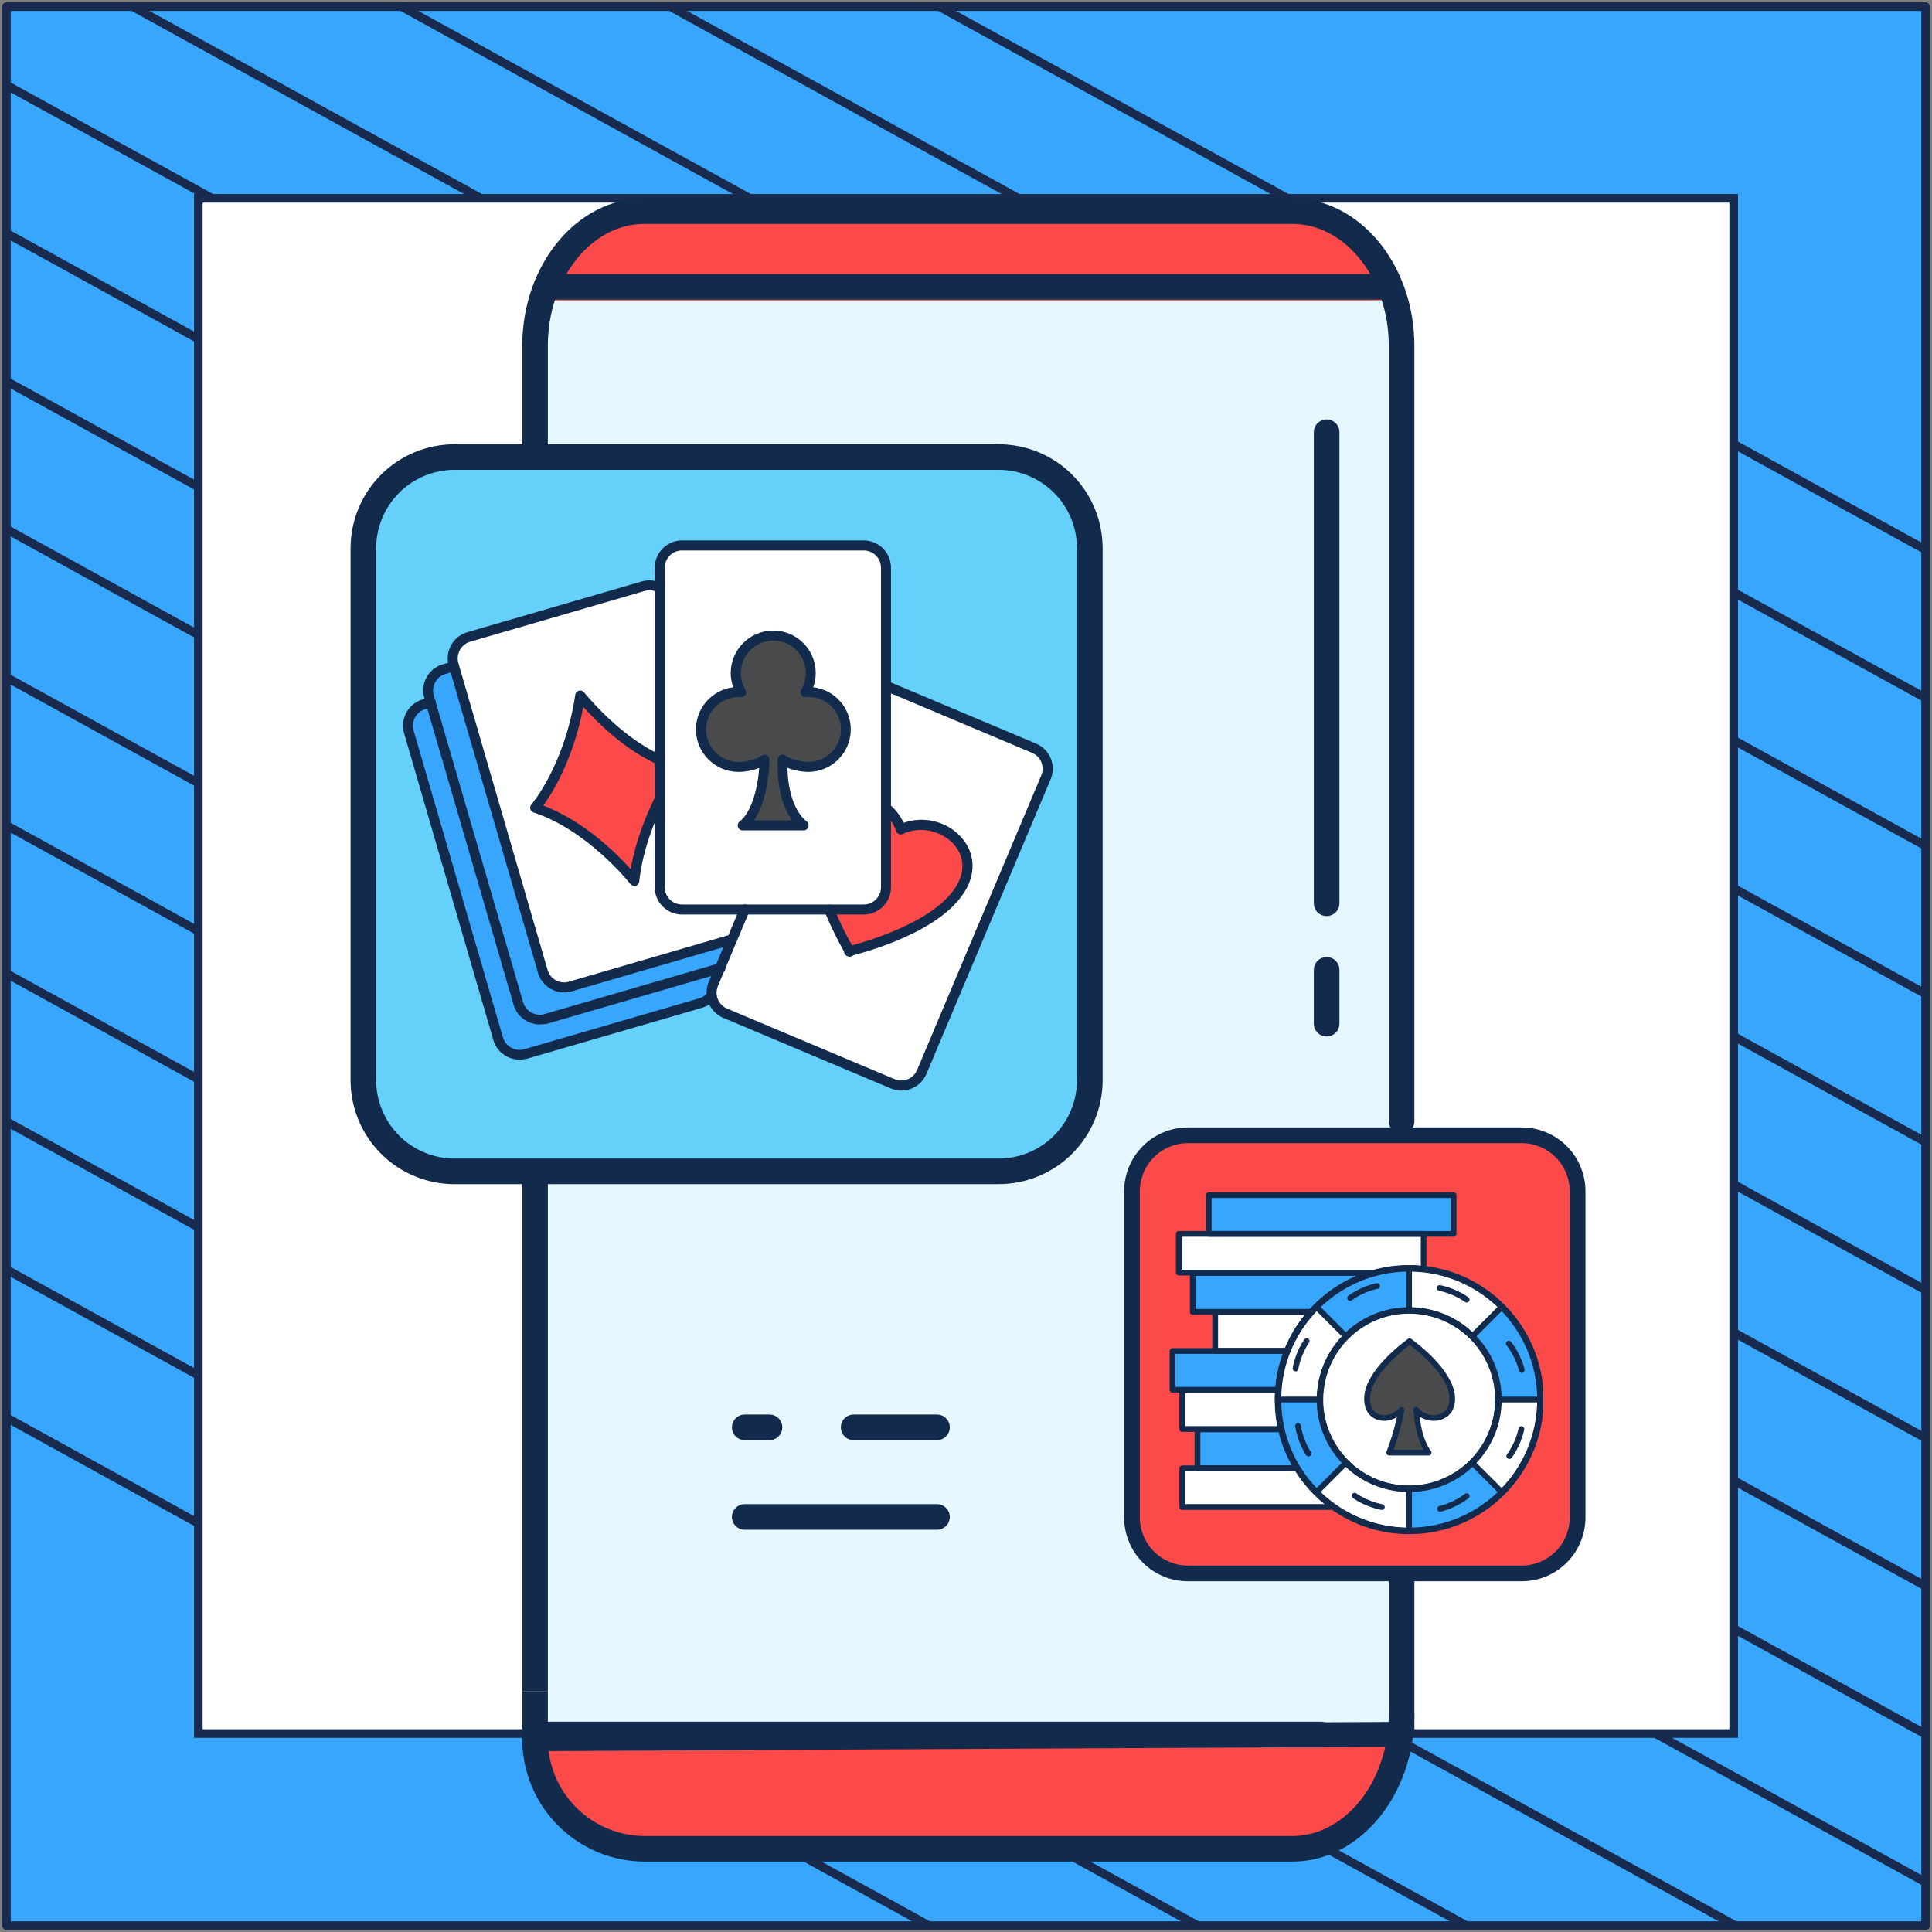
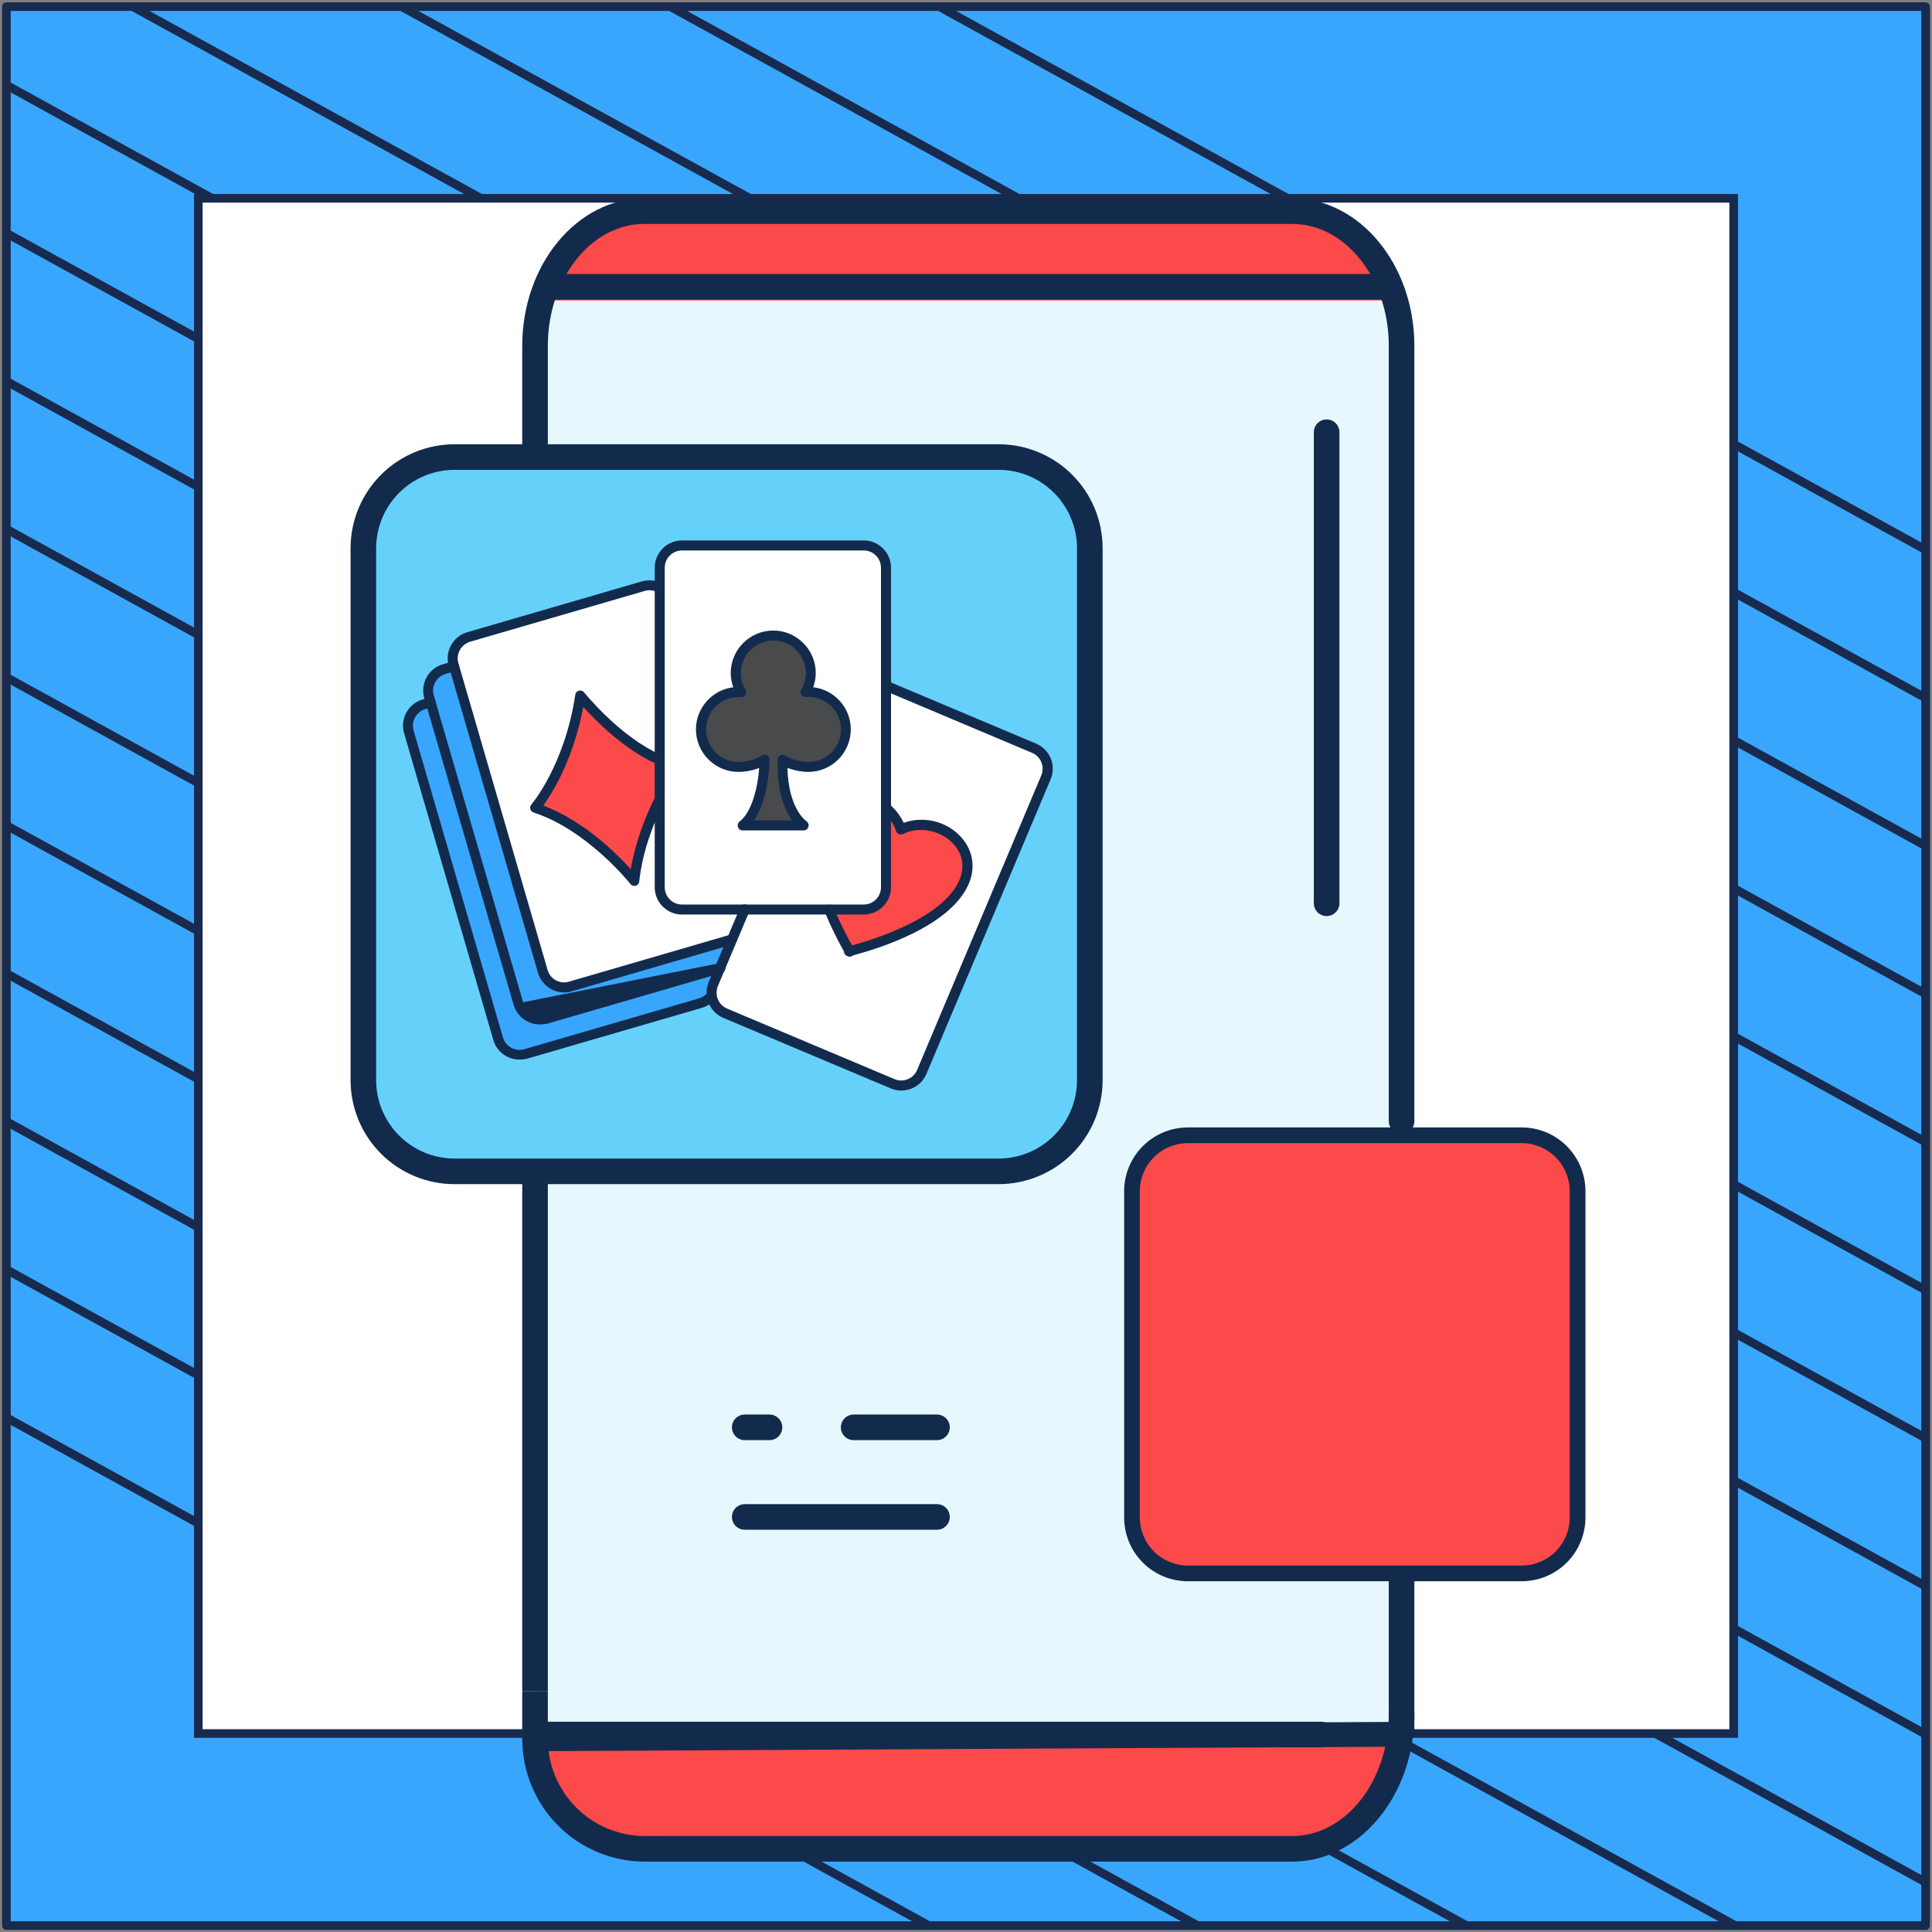
<svg xmlns="http://www.w3.org/2000/svg" width="302" height="302" viewBox="0 0 302 302" fill="none">
  <rect x="0" y="0" width="302" height="302" fill="#808080" stroke="none" />
  <path d="M301 1.038H1V301H301V1.038Z" fill="#39A6FE" stroke="#182A4D" stroke-width="1.346" stroke-linejoin="round" />
  <mask id="mask0_1_489" style="mask-type:luminance" maskUnits="userSpaceOnUse" x="1" y="1" width="300" height="300">
    <path d="M301 1H1V300.962H301V1Z" fill="white" />
  </mask>
  <g mask="url(#mask0_1_489)">
    <path d="M-285.023 64.085L219.795 342.086" stroke="#182A4D" stroke-width="1.346" stroke-miterlimit="10" />
    <path d="M-263.954 52.544L240.933 330.581" stroke="#182A4D" stroke-width="1.346" stroke-miterlimit="10" />
    <path d="M-242.819 41.04L261.999 319.04" stroke="#182A4D" stroke-width="1.346" stroke-miterlimit="10" />
    <path d="M-221.682 29.536L283.136 307.536" stroke="#182A4D" stroke-width="1.346" stroke-miterlimit="10" />
    <path d="M-200.545 18.032L304.273 296.032" stroke="#182A4D" stroke-width="1.346" stroke-miterlimit="10" />
    <path d="M-179.41 6.528L325.408 284.528" stroke="#182A4D" stroke-width="1.346" stroke-miterlimit="10" />
    <path d="M-158.273 -5.013L346.545 273.024" stroke="#182A4D" stroke-width="1.346" stroke-miterlimit="10" />
    <path d="M-137.205 -16.517L367.613 261.483" stroke="#182A4D" stroke-width="1.346" stroke-miterlimit="10" />
    <path d="M-116.068 -28.021L388.749 249.979" stroke="#182A4D" stroke-width="1.346" stroke-miterlimit="10" />
    <path d="M-94.932 -39.525L409.886 238.475" stroke="#182A4D" stroke-width="1.346" stroke-miterlimit="10" />
    <path d="M-73.796 -51.029L431.023 226.971" stroke="#182A4D" stroke-width="1.346" stroke-miterlimit="10" />
    <path d="M-52.659 -62.533L452.159 215.467" stroke="#182A4D" stroke-width="1.346" stroke-miterlimit="10" />
    <path d="M-31.591 -74.075L473.227 203.963" stroke="#182A4D" stroke-width="1.346" stroke-miterlimit="10" />
    <path d="M-10.454 -85.579L494.364 192.422" stroke="#182A4D" stroke-width="1.346" stroke-miterlimit="10" />
  </g>
  <path d="M271 31H31V270.975H271V31Z" fill="white" stroke="#182A4D" stroke-width="1.346" stroke-miterlimit="10" />
  <path d="M200.065 288.065H102.656C97.611 288.065 92.772 286.061 89.205 282.493C85.638 278.926 83.633 274.087 83.633 269.042V50.967C83.635 45.923 85.639 41.086 89.207 37.52C92.774 33.953 97.612 31.95 102.656 31.95H200.065C205.109 31.95 209.947 33.953 213.514 37.52C217.081 41.086 219.086 45.923 219.087 50.967V269.042C219.087 274.087 217.083 278.926 213.516 282.493C209.948 286.061 205.11 288.065 200.065 288.065Z" fill="#E6F8FE" />
  <path d="M219.087 46.803C219.087 39.242 211.419 33.092 201.959 33.092H100.767C91.306 33.092 83.633 39.221 83.633 46.803V46.965H219.087V46.803Z" fill="#FC4949" />
  <path d="M100.767 289.116H201.954C211.414 289.116 219.082 282.545 219.082 274.445V271.129H83.633V274.445C83.633 282.55 91.306 289.116 100.767 289.116Z" fill="#FC4949" />
  <path d="M216.345 46.834H85.416C84.885 46.834 84.376 46.623 84.001 46.248C83.626 45.872 83.415 45.364 83.415 44.833C83.415 44.302 83.626 43.793 84.001 43.418C84.376 43.043 84.885 42.832 85.416 42.832H216.345C216.876 42.832 217.385 43.043 217.76 43.418C218.135 43.793 218.346 44.302 218.346 44.833C218.346 45.364 218.135 45.872 217.76 46.248C217.385 46.623 216.876 46.834 216.345 46.834Z" fill="#122B4D" />
  <path d="M219.087 272.597C218.557 272.597 218.048 272.386 217.672 272.011C217.297 271.636 217.086 271.127 217.086 270.596V245.393C217.086 244.863 217.297 244.354 217.672 243.979C218.048 243.603 218.557 243.393 219.087 243.393C219.618 243.393 220.127 243.603 220.502 243.979C220.877 244.354 221.088 244.863 221.088 245.393V270.591C221.089 270.854 221.037 271.115 220.937 271.358C220.837 271.602 220.69 271.823 220.504 272.009C220.318 272.195 220.097 272.343 219.854 272.444C219.611 272.545 219.35 272.597 219.087 272.597Z" fill="#122B4D" />
  <path d="M219.087 177.25C218.557 177.25 218.048 177.039 217.673 176.664C217.298 176.289 217.087 175.78 217.087 175.249V54.07C217.087 43.553 210.318 35.002 201.995 35.002H100.727C92.403 35.002 85.634 43.558 85.634 54.07V69.463H81.633V54.07C81.633 41.349 90.2 31 100.727 31H201.995C212.521 31 221.088 41.349 221.088 54.07V175.219C221.092 175.484 221.044 175.748 220.945 175.994C220.846 176.24 220.699 176.464 220.513 176.653C220.327 176.842 220.105 176.992 219.86 177.095C219.616 177.197 219.353 177.25 219.087 177.25Z" fill="#122B4D" />
  <path d="M85.634 264.34H81.633V183.044C81.633 182.514 81.844 182.005 82.219 181.629C82.594 181.254 83.103 181.043 83.634 181.043C84.164 181.043 84.673 181.254 85.048 181.629C85.424 182.005 85.634 182.514 85.634 183.044V264.34Z" fill="#122B4D" />
  <path d="M201.995 291H100.798C95.716 290.995 90.845 288.974 87.252 285.381C83.659 281.788 81.638 276.916 81.633 271.835V264.34L85.634 264.34V271.835C85.638 275.855 87.237 279.71 90.08 282.553C92.923 285.396 96.777 286.994 100.798 286.998H201.995C210.318 286.998 217.087 278.442 217.087 267.93C217.087 267.399 217.298 266.891 217.673 266.515C218.048 266.14 218.557 265.929 219.088 265.929C219.618 265.929 220.127 266.14 220.502 266.515C220.878 266.891 221.088 267.399 221.088 267.93C221.088 280.651 212.521 291 201.995 291Z" fill="#122B4D" />
  <path d="M83.923 273.734C83.354 273.734 82.807 273.53 82.404 273.166C82.001 272.802 81.775 272.309 81.775 271.794C81.775 271.279 82.001 270.786 82.404 270.422C82.807 270.058 83.354 269.854 83.923 269.854L217.244 269.164C217.813 269.164 218.36 269.368 218.763 269.732C219.166 270.096 219.392 270.59 219.392 271.104C219.392 271.619 219.166 272.113 218.763 272.477C218.36 272.84 217.813 273.045 217.244 273.045L83.923 273.734Z" fill="#122B4D" />
  <path d="M206.489 273.13H83.634C83.103 273.13 82.594 272.919 82.219 272.544C81.844 272.169 81.633 271.66 81.633 271.129C81.633 270.599 81.844 270.09 82.219 269.714C82.594 269.339 83.103 269.128 83.634 269.128H206.489C207.019 269.128 207.528 269.339 207.903 269.714C208.279 270.09 208.489 270.599 208.489 271.129C208.489 271.66 208.279 272.169 207.903 272.544C207.528 272.919 207.019 273.13 206.489 273.13Z" fill="#122B4D" />
  <path d="M71.05 70.391H156.108C159.889 70.391 163.514 71.893 166.188 74.566C168.861 77.239 170.363 80.865 170.363 84.645V167.79C170.363 171.57 168.861 175.196 166.188 177.869C163.514 180.542 159.889 182.044 156.108 182.044H145.586H118.225H71.05C67.269 182.044 63.644 180.542 60.97 177.869C58.297 175.196 56.795 171.57 56.795 167.79V84.645C56.795 80.865 58.297 77.239 60.97 74.566C63.644 71.893 67.269 70.391 71.05 70.391Z" fill="#65D1FB" />
  <path d="M147.587 185.096L117.753 185.101H71.05V181.099H118.215H145.576H156.098C159.347 181.095 162.461 179.803 164.758 177.506C167.055 175.209 168.348 172.094 168.352 168.846V85.697C168.348 82.448 167.055 79.334 164.758 77.036C162.461 74.739 159.347 73.447 156.098 73.443H71.05C67.801 73.447 64.687 74.739 62.39 77.036C60.093 79.334 58.8 82.448 58.796 85.697V168.846C58.8 172.094 60.093 175.209 62.39 177.506C64.687 179.803 67.801 181.095 71.05 181.099V185.101C66.74 185.101 62.607 183.389 59.559 180.341C56.512 177.294 54.8 173.161 54.8 168.851V85.697C54.8 81.387 56.512 77.254 59.559 74.206C62.607 71.159 66.74 69.447 71.05 69.447H156.108C160.418 69.447 164.551 71.159 167.599 74.206C170.646 77.254 172.358 81.387 172.358 85.697V168.846C172.358 173.156 170.646 177.289 167.599 180.336C164.551 183.384 160.418 185.096 156.108 185.096H147.587Z" fill="#122B4D" />
  <path d="M207.372 143.196C206.841 143.196 206.332 142.985 205.957 142.61C205.582 142.235 205.371 141.726 205.371 141.195V67.562C205.371 67.032 205.582 66.523 205.957 66.148C206.332 65.773 206.841 65.562 207.372 65.562C207.903 65.562 208.411 65.773 208.787 66.148C209.162 66.523 209.373 67.032 209.373 67.562V141.195C209.373 141.726 209.162 142.235 208.787 142.61C208.411 142.985 207.903 143.196 207.372 143.196Z" fill="#122B4D" />
-   <path d="M207.372 162.016C206.841 162.016 206.332 161.805 205.957 161.43C205.582 161.054 205.371 160.545 205.371 160.015V151.6C205.371 151.07 205.582 150.561 205.957 150.186C206.332 149.81 206.841 149.6 207.372 149.6C207.903 149.6 208.411 149.81 208.787 150.186C209.162 150.561 209.373 151.07 209.373 151.6V159.984C209.377 160.25 209.328 160.513 209.229 160.759C209.13 161.006 208.984 161.23 208.798 161.419C208.611 161.608 208.389 161.758 208.145 161.86C207.9 161.963 207.637 162.016 207.372 162.016Z" fill="#122B4D" />
  <path d="M146.465 221.115H133.44C132.335 221.115 131.439 222.011 131.439 223.116C131.439 224.221 132.335 225.116 133.44 225.116H146.465C147.57 225.116 148.466 224.221 148.466 223.116C148.466 222.011 147.57 221.115 146.465 221.115Z" fill="#122B4D" />
  <path d="M120.282 221.115H116.413C115.308 221.115 114.412 222.011 114.412 223.116C114.412 224.221 115.308 225.116 116.413 225.116H120.282C121.387 225.116 122.283 224.221 122.283 223.116C122.283 222.011 121.387 221.115 120.282 221.115Z" fill="#122B4D" />
  <path d="M146.465 235.12H116.413C115.308 235.12 114.412 236.016 114.412 237.121C114.412 238.226 115.308 239.122 116.413 239.122H146.465C147.57 239.122 148.466 238.226 148.466 237.121C148.466 236.016 147.57 235.12 146.465 235.12Z" fill="#122B4D" />
  <g clip-path="url(#clip0_1_489)">
    <path d="M109.463 156.783L82.188 164.717C80.343 165.253 78.419 164.202 77.883 162.357L63.898 114.392C63.363 112.548 64.414 110.623 66.259 110.088L93.534 102.153C95.379 101.618 97.303 102.669 97.839 104.514L111.803 152.478C112.359 154.303 111.307 156.227 109.463 156.783Z" fill="#39A6FE" />
    <path d="M112.617 151.288L85.342 159.223C83.497 159.758 81.573 158.707 81.037 156.862L67.072 108.898C66.537 107.053 67.588 105.129 69.433 104.593L96.708 96.659C98.553 96.123 100.477 97.174 101.012 99.019L114.977 146.984C115.533 148.809 114.461 150.753 112.617 151.288Z" fill="#39A6FE" />
    <path d="M116.445 146.269L89.17 154.204C87.325 154.74 85.401 153.688 84.866 151.843L70.901 103.879C70.365 102.034 71.417 100.11 73.261 99.575L100.536 91.64C102.381 91.104 104.305 92.156 104.841 94L118.826 141.965C119.361 143.81 118.29 145.734 116.445 146.269Z" fill="white" />
    <path d="M83.675 126.254C83.675 126.254 89.011 120.085 90.717 108.699C90.717 108.699 97.997 117.903 106.09 119.728C106.09 119.728 100.159 128.159 99.148 137.68C99.148 137.68 92.483 129.151 83.675 126.254Z" fill="#FC4949" />
    <path d="M139.535 169.418L113.35 158.389C111.585 157.636 110.752 155.612 111.486 153.827L130.886 107.807C131.64 106.041 133.663 105.208 135.448 105.942L161.632 116.971C163.398 117.725 164.231 119.748 163.497 121.533L144.097 167.554C143.343 169.339 141.3 170.172 139.535 169.418Z" fill="white" />
    <path d="M140.804 129.686C140.368 128.436 139.654 127.385 138.741 126.572C135.31 123.497 129.359 123.755 127.752 129.151C126.562 133.158 128.05 138.434 129.795 142.619C130.886 145.238 132.076 147.44 132.751 148.63L132.711 148.729C132.731 148.729 132.771 148.709 132.791 148.709C132.81 148.729 132.83 148.769 132.83 148.789L132.87 148.689C136.282 147.797 146.974 144.623 150.306 138.672C153.797 132.443 146.497 126.969 140.804 129.686Z" fill="#FC4949" />
    <path d="M135.012 142.183H106.606C104.682 142.183 103.135 140.616 103.135 138.712V88.744C103.135 86.82 104.702 85.272 106.606 85.272H135.012C136.936 85.272 138.483 86.84 138.483 88.744V138.692C138.483 140.616 136.936 142.183 135.012 142.183Z" fill="white" />
    <path d="M126.363 108.164C126.204 108.164 126.046 108.184 125.907 108.184C126.423 107.311 126.74 106.299 126.74 105.208C126.74 101.975 124.122 99.356 120.888 99.356C117.655 99.356 115.037 101.975 115.037 105.208C115.037 106.299 115.334 107.311 115.85 108.184C115.711 108.184 115.572 108.164 115.433 108.164C112.2 108.164 109.582 110.782 109.582 114.016C109.582 117.249 112.2 119.867 115.433 119.867C116.742 119.867 118.508 119.431 119.5 118.717C119.5 122.01 118.528 127.207 116.108 129.012H125.649C125.649 129.012 122.098 126.79 122.336 118.737C123.308 119.451 125.074 119.867 126.363 119.867C129.597 119.867 132.215 117.249 132.215 114.016C132.215 110.782 129.597 108.164 126.363 108.164Z" fill="#484A4C" />
    <path d="M81.196 165.63C79.351 165.63 77.645 164.42 77.109 162.555L63.164 114.611C62.51 112.349 63.819 109.989 66.061 109.334L67.112 109.036C67.528 108.917 67.965 109.156 68.084 109.572C68.203 109.989 67.965 110.425 67.548 110.544L66.497 110.842C65.069 111.258 64.236 112.766 64.652 114.194L78.617 162.158C79.034 163.587 80.541 164.42 81.969 164.003L109.244 156.069C109.8 155.91 110.276 155.593 110.613 155.136C110.871 154.799 111.367 154.74 111.704 154.998C112.041 155.255 112.101 155.751 111.843 156.089C111.288 156.803 110.534 157.318 109.661 157.556L82.386 165.491C81.989 165.57 81.592 165.63 81.196 165.63Z" fill="#122B4D" />
-     <path d="M84.369 160.135C82.525 160.135 80.819 158.925 80.283 157.06L66.318 109.116C65.664 106.854 66.973 104.494 69.214 103.839L70.742 103.403C71.158 103.284 71.595 103.522 71.714 103.939C71.833 104.355 71.595 104.792 71.178 104.911L69.651 105.347C68.222 105.763 67.389 107.271 67.806 108.699L81.771 156.664C82.187 158.092 83.695 158.925 85.123 158.509L112.398 150.574C112.815 150.455 113.251 150.693 113.37 151.11C113.489 151.526 113.251 151.963 112.835 152.082L85.559 160.016C85.163 160.095 84.766 160.135 84.369 160.135Z" fill="#122B4D" />
+     <path d="M84.369 160.135C82.525 160.135 80.819 158.925 80.283 157.06L66.318 109.116C65.664 106.854 66.973 104.494 69.214 103.839L70.742 103.403C71.158 103.284 71.595 103.522 71.714 103.939C71.833 104.355 71.595 104.792 71.178 104.911L69.651 105.347C68.222 105.763 67.389 107.271 67.806 108.699L81.771 156.664L112.398 150.574C112.815 150.455 113.251 150.693 113.37 151.11C113.489 151.526 113.251 151.963 112.835 152.082L85.559 160.016C85.163 160.095 84.766 160.135 84.369 160.135Z" fill="#122B4D" />
    <path d="M88.178 155.136C87.464 155.136 86.77 154.958 86.135 154.601C85.143 154.045 84.409 153.153 84.092 152.062L70.147 104.097C69.492 101.836 70.801 99.475 73.043 98.821L100.318 90.886C101.369 90.589 102.5 90.688 103.472 91.184C103.849 91.382 104.008 91.858 103.809 92.235C103.611 92.612 103.135 92.771 102.758 92.572C102.143 92.255 101.429 92.175 100.774 92.374L73.499 100.308C72.071 100.725 71.238 102.233 71.654 103.661L85.599 151.625C85.798 152.32 86.254 152.895 86.889 153.232C87.523 153.569 88.257 153.668 88.932 153.45L114.204 146.091C114.62 145.972 115.056 146.21 115.176 146.626C115.295 147.043 115.056 147.479 114.64 147.598L89.368 154.958C88.991 155.077 88.595 155.136 88.178 155.136Z" fill="#122B4D" />
    <path d="M99.148 138.474C98.91 138.474 98.692 138.375 98.533 138.176C98.473 138.097 91.888 129.785 83.418 127.008C83.16 126.929 82.981 126.731 82.902 126.473C82.822 126.215 82.902 125.957 83.06 125.759C83.12 125.699 88.277 119.609 89.924 108.6C89.963 108.283 90.201 108.045 90.499 107.965C90.797 107.886 91.114 107.985 91.312 108.243C91.372 108.303 96.847 115.166 103.393 118.042C103.789 118.221 103.968 118.677 103.789 119.074C103.611 119.471 103.155 119.649 102.758 119.471C97.581 117.189 93.157 112.706 91.174 110.504C89.626 118.697 86.353 123.934 84.925 125.917C91.312 128.357 96.41 133.435 98.592 135.875C99.346 131.412 101.032 127.346 102.401 124.588C102.599 124.211 103.056 124.053 103.452 124.231C103.829 124.43 103.988 124.886 103.809 125.283C102.322 128.298 100.437 132.9 99.921 137.799C99.882 138.117 99.663 138.375 99.366 138.474C99.306 138.454 99.227 138.474 99.148 138.474Z" fill="#122B4D" />
    <path d="M140.883 170.47C140.328 170.47 139.773 170.371 139.237 170.133L113.053 159.104C111.645 158.509 110.653 157.179 110.474 155.652C110.395 154.938 110.494 154.184 110.772 153.51L115.691 141.846C115.85 141.449 116.326 141.271 116.723 141.429C117.119 141.588 117.298 142.064 117.139 142.461L112.22 154.125C112.041 154.561 111.982 155.017 112.021 155.474C112.14 156.446 112.755 157.279 113.648 157.656L139.832 168.685C141.201 169.26 142.788 168.625 143.363 167.237L162.763 121.216C163.041 120.561 163.041 119.828 162.783 119.153C162.505 118.479 161.989 117.963 161.335 117.685L138.186 107.926C137.789 107.767 137.61 107.291 137.769 106.894C137.928 106.497 138.404 106.319 138.801 106.478L161.95 116.237C163.001 116.674 163.814 117.507 164.251 118.558C164.687 119.609 164.667 120.78 164.231 121.811L144.831 167.832C144.137 169.498 142.55 170.47 140.883 170.47Z" fill="#122B4D" />
    <path d="M132.83 149.562C132.691 149.562 132.572 149.523 132.473 149.463C132.334 149.424 132.215 149.344 132.116 149.225C131.997 149.086 131.937 148.928 131.937 148.749C131.223 147.48 129.993 145.179 128.902 142.481C128.744 142.084 128.942 141.628 129.339 141.469C129.736 141.31 130.192 141.509 130.351 141.906C131.342 144.385 132.473 146.527 133.187 147.777C136.837 146.785 146.597 143.691 149.632 138.256C150.901 135.974 150.663 133.654 148.977 131.848C147.291 130.063 144.057 128.972 141.142 130.361C140.943 130.46 140.705 130.46 140.507 130.381C140.308 130.301 140.15 130.123 140.07 129.904C139.713 128.833 139.059 127.881 138.226 127.108C137.908 126.81 137.869 126.334 138.166 125.997C138.464 125.679 138.94 125.64 139.277 125.937C140.11 126.691 140.784 127.603 141.261 128.615C144.335 127.524 147.886 128.337 150.147 130.757C152.29 133.058 152.627 136.133 151.02 138.99C147.707 144.941 137.789 148.154 133.385 149.324C133.266 149.443 133.088 149.503 132.909 149.523C132.87 149.562 132.85 149.562 132.83 149.562Z" fill="#122B4D" />
    <path d="M135.012 142.957H106.606C104.265 142.957 102.341 141.052 102.341 138.692V88.744C102.341 86.403 104.246 84.479 106.606 84.479H135.012C137.353 84.479 139.277 86.383 139.277 88.744V138.692C139.277 141.052 137.353 142.957 135.012 142.957ZM106.606 86.046C105.118 86.046 103.908 87.256 103.908 88.744V138.692C103.908 140.18 105.118 141.39 106.606 141.39H135.012C136.5 141.39 137.71 140.18 137.71 138.692V88.744C137.71 87.256 136.5 86.046 135.012 86.046H106.606Z" fill="#122B4D" />
    <path d="M125.629 129.805H116.088C115.751 129.805 115.453 129.587 115.354 129.27C115.255 128.952 115.354 128.595 115.632 128.397C117.397 127.068 118.448 123.339 118.667 120.046C117.615 120.462 116.385 120.661 115.433 120.661C111.783 120.661 108.788 117.685 108.788 114.016C108.788 110.624 111.347 107.827 114.62 107.43C114.362 106.716 114.223 105.962 114.223 105.208C114.223 101.558 117.199 98.563 120.868 98.563C124.518 98.563 127.514 101.538 127.514 105.208C127.514 105.962 127.375 106.716 127.117 107.43C130.43 107.807 132.989 110.624 132.989 114.016C132.989 117.665 130.013 120.661 126.343 120.661C125.391 120.661 124.141 120.443 123.09 120.026C123.229 126.433 126.006 128.337 126.046 128.357C126.343 128.556 126.462 128.913 126.363 129.23C126.284 129.567 125.986 129.805 125.629 129.805ZM117.873 128.238H123.824C122.713 126.711 121.404 123.795 121.563 118.717C121.563 118.419 121.741 118.161 121.999 118.042C122.257 117.923 122.574 117.943 122.812 118.122C123.566 118.677 125.133 119.094 126.383 119.094C129.18 119.094 131.461 116.813 131.461 114.016C131.461 111.219 129.18 108.937 126.383 108.937C126.264 108.937 126.125 108.937 125.986 108.957C125.689 108.977 125.411 108.838 125.252 108.6C125.094 108.362 125.094 108.045 125.252 107.787C125.728 106.993 125.966 106.101 125.966 105.208C125.966 102.411 123.685 100.13 120.888 100.13C118.091 100.13 115.81 102.411 115.81 105.208C115.81 106.121 116.048 107.013 116.524 107.787C116.663 108.045 116.663 108.342 116.524 108.6C116.366 108.838 116.088 108.997 115.81 108.977H115.751C115.651 108.977 115.552 108.957 115.453 108.957C112.656 108.957 110.375 111.238 110.375 114.035C110.375 116.832 112.656 119.114 115.453 119.114C116.703 119.114 118.29 118.677 119.044 118.122C119.282 117.943 119.599 117.923 119.857 118.042C120.115 118.181 120.293 118.439 120.293 118.737C120.254 121.057 119.738 125.521 117.873 128.238Z" fill="#122B4D" />
  </g>
  <path d="M185.688 176.814H237.862C240.181 176.814 242.405 177.735 244.045 179.375C245.684 181.015 246.605 183.239 246.605 185.557V236.557C246.605 238.876 245.684 241.1 244.045 242.74C242.405 244.38 240.181 245.301 237.862 245.301H231.408H214.625H185.688C183.369 245.301 181.145 244.38 179.505 242.74C177.866 241.1 176.944 238.876 176.944 236.557V185.557C176.944 183.239 177.866 181.015 179.505 179.375C181.145 177.735 183.369 176.814 185.688 176.814Z" fill="#FC4949" />
  <path d="M232.635 247.173L214.335 247.176H185.688V244.721H214.619H231.402H237.856C239.848 244.719 241.759 243.926 243.168 242.517C244.577 241.108 245.369 239.198 245.372 237.205V186.202C245.369 184.209 244.577 182.299 243.168 180.89C241.759 179.481 239.848 178.688 237.856 178.686H185.688C183.695 178.688 181.785 179.481 180.376 180.89C178.967 182.299 178.174 184.209 178.172 186.202V237.205C178.174 239.198 178.967 241.108 180.376 242.517C181.785 243.926 183.695 244.719 185.688 244.721V247.176C183.044 247.176 180.509 246.126 178.64 244.256C176.77 242.387 175.72 239.852 175.72 237.208V186.202C175.72 183.558 176.77 181.023 178.64 179.154C180.509 177.285 183.044 176.234 185.688 176.234H237.862C240.506 176.234 243.041 177.285 244.91 179.154C246.779 181.023 247.83 183.558 247.83 186.202V237.205C247.83 239.849 246.779 242.384 244.91 244.253C243.041 246.122 240.506 247.173 237.862 247.173H232.635Z" fill="#122B4D" />
  <g clip-path="url(#clip1_1_489)">
    <path d="M184.803 229.498H223.081V235.566H184.803V229.498Z" fill="white" />
    <path d="M187.175 223.442H225.454V229.51H187.175V223.442Z" fill="#39A6FE" />
    <path d="M184.803 217.317H223.081V223.385H184.803V217.317Z" fill="white" />
    <path d="M183.274 211.18H221.553V217.248H183.274V211.18Z" fill="#39A6FE" />
    <path d="M189.947 205.089H228.225V211.157H189.947V205.089Z" fill="white" />
    <path d="M186.445 198.999H224.724V205.066H186.445V198.999Z" fill="#39A6FE" />
    <path d="M184.255 192.862H222.534V198.93H184.255V192.862Z" fill="white" />
    <path d="M188.943 186.806H227.222V192.874H188.943V186.806Z" fill="#39A6FE" />
    <path d="M234.191 218.776C234.191 222.62 232.628 226.11 230.107 228.631C227.587 231.152 224.108 232.715 220.253 232.715C216.409 232.715 212.918 231.152 210.398 228.631C207.877 226.11 206.314 222.632 206.314 218.776C206.314 214.921 207.877 211.442 210.398 208.922C212.918 206.401 216.397 204.838 220.253 204.838C224.096 204.838 227.587 206.401 230.107 208.922C232.628 211.442 234.191 214.921 234.191 218.776Z" fill="white" />
    <path d="M234.772 204.268C231.054 200.55 225.933 198.257 220.264 198.257C214.595 198.257 209.474 200.55 205.756 204.268C202.037 207.987 199.745 213.108 199.745 218.777C199.745 224.445 202.037 229.567 205.756 233.285C209.474 237.003 214.595 239.296 220.264 239.296C225.933 239.296 231.054 237.003 234.772 233.285C238.491 229.567 240.783 224.445 240.783 218.777C240.783 213.108 238.479 207.975 234.772 204.268ZM220.264 232.703C216.42 232.703 212.93 231.141 210.409 228.62C207.888 226.099 206.326 222.62 206.326 218.765C206.326 214.91 207.888 211.431 210.409 208.91C212.93 206.39 216.409 204.827 220.264 204.827C224.108 204.827 227.598 206.39 230.119 208.91C232.639 211.431 234.202 214.91 234.202 218.765C234.202 222.62 232.639 226.099 230.119 228.62C227.598 231.152 224.108 232.703 220.264 232.703Z" fill="#39A6FE" />
    <path d="M226.994 218.126C226.549 214.157 220.8 209.971 220.378 209.663V209.64C220.378 209.64 220.367 209.64 220.367 209.652C220.355 209.652 220.355 209.64 220.355 209.64V209.663C219.933 209.971 214.173 214.146 213.74 218.126C213.318 221.913 217.07 222.609 219.066 220.408C218.439 223.909 217.173 227.069 217.173 227.069H223.366C221.861 225.095 221.542 221.959 221.382 220.385C223.366 222.62 227.416 221.925 226.994 218.126Z" fill="#484A4C" />
    <path d="M234.773 204.268L230.119 208.922C227.598 206.401 224.119 204.839 220.264 204.839V198.257C225.933 198.257 231.054 200.55 234.773 204.268Z" fill="white" />
    <path d="M220.264 232.703V239.284C214.595 239.284 209.474 236.992 205.755 233.273L210.409 228.62C212.93 231.152 216.409 232.703 220.264 232.703Z" fill="white" />
    <path d="M240.783 218.777C240.783 224.445 238.491 229.567 234.772 233.285L230.119 228.631C232.639 226.111 234.202 222.632 234.202 218.777H240.783Z" fill="white" />
    <path d="M210.409 208.922C207.888 211.443 206.326 214.921 206.326 218.777H199.745C199.745 213.108 202.037 207.987 205.756 204.268L210.409 208.922Z" fill="white" />
    <path d="M202.516 214.374C202.493 214.374 202.459 214.374 202.436 214.362C202.197 214.317 202.026 214.089 202.071 213.838C202.539 211.214 203.839 209.446 203.896 209.367C204.045 209.173 204.33 209.127 204.524 209.275C204.718 209.424 204.763 209.709 204.615 209.903C204.603 209.914 203.383 211.591 202.95 213.997C202.915 214.225 202.721 214.374 202.516 214.374Z" fill="#122B4D" />
    <path d="M211.048 203.344C210.911 203.344 210.774 203.276 210.683 203.162C210.534 202.956 210.58 202.683 210.785 202.534C212.941 200.972 215.108 200.595 215.2 200.584C215.439 200.538 215.679 200.71 215.713 200.949C215.758 201.189 215.587 201.428 215.348 201.462C215.325 201.462 213.295 201.827 211.31 203.253C211.23 203.321 211.139 203.344 211.048 203.344Z" fill="#122B4D" />
    <path d="M229.263 203.607C229.172 203.607 229.069 203.572 228.99 203.515C228.967 203.493 227.324 202.249 224.94 201.77C224.701 201.725 224.541 201.485 224.587 201.246C224.633 201.006 224.872 200.846 225.112 200.892C227.724 201.417 229.469 202.751 229.537 202.808C229.731 202.957 229.765 203.242 229.617 203.436C229.526 203.538 229.4 203.607 229.263 203.607Z" fill="#122B4D" />
    <path d="M237.875 214.613C237.669 214.613 237.476 214.465 237.43 214.26C237.43 214.237 236.996 212.218 235.491 210.291C235.343 210.097 235.377 209.812 235.571 209.663C235.765 209.515 236.05 209.549 236.198 209.743C237.84 211.842 238.297 213.986 238.308 214.077C238.354 214.317 238.205 214.556 237.955 214.602C237.943 214.602 237.909 214.613 237.875 214.613Z" fill="#122B4D" />
    <path d="M235.924 228.05C235.822 228.05 235.731 228.015 235.639 227.947C235.445 227.787 235.411 227.513 235.571 227.32C235.582 227.308 236.86 225.677 237.373 223.293C237.43 223.054 237.67 222.894 237.909 222.951C238.149 223.008 238.308 223.248 238.251 223.487C237.692 226.088 236.335 227.821 236.278 227.89C236.187 227.992 236.05 228.05 235.924 228.05Z" fill="#122B4D" />
    <path d="M225.1 236.296C224.895 236.296 224.701 236.148 224.655 235.931C224.61 235.692 224.769 235.452 225.009 235.406C225.043 235.395 227.05 234.984 228.99 233.502C229.183 233.353 229.469 233.388 229.617 233.581C229.765 233.775 229.731 234.061 229.537 234.209C227.427 235.828 225.271 236.273 225.18 236.285C225.157 236.285 225.134 236.296 225.1 236.296Z" fill="#122B4D" />
    <path d="M216.009 236.022C215.987 236.022 215.952 236.022 215.93 236.011C213.306 235.521 211.55 234.209 211.481 234.152C211.287 234.004 211.242 233.718 211.39 233.524C211.538 233.331 211.823 233.285 212.017 233.433C212.029 233.445 213.694 234.676 216.089 235.133C216.329 235.178 216.488 235.418 216.443 235.657C216.42 235.874 216.226 236.022 216.009 236.022Z" fill="#122B4D" />
    <path d="M204.535 227.662C204.387 227.662 204.238 227.593 204.159 227.457C202.721 225.21 202.47 223.031 202.459 222.94C202.436 222.689 202.607 222.472 202.858 222.449C203.109 222.426 203.326 222.598 203.349 222.849C203.349 222.871 203.6 224.913 204.911 226.977C205.048 227.183 204.98 227.468 204.774 227.593C204.706 227.639 204.615 227.662 204.535 227.662Z" fill="#122B4D" />
    <path d="M208.459 236.011H184.803C184.552 236.011 184.358 235.806 184.358 235.566V229.51C184.358 229.259 184.563 229.065 184.803 229.065H202.767C202.927 229.065 203.064 229.145 203.155 229.281C203.976 230.616 204.957 231.871 206.075 232.977C206.896 233.787 207.786 234.54 208.721 235.212C208.881 235.327 208.949 235.532 208.892 235.714C208.835 235.885 208.664 236.011 208.459 236.011ZM185.248 235.11H207.124C206.531 234.631 205.972 234.129 205.436 233.593C204.33 232.486 203.349 231.255 202.516 229.943H185.248V235.11Z" fill="#122B4D" />
    <path d="M202.767 229.943H187.175C186.924 229.943 186.73 229.738 186.73 229.498V223.442C186.73 223.191 186.936 222.997 187.175 222.997H200.281C200.486 222.997 200.669 223.145 200.714 223.339C201.205 225.438 202.026 227.434 203.155 229.27C203.235 229.407 203.246 229.578 203.166 229.726C203.087 229.863 202.927 229.943 202.767 229.943ZM187.632 229.053H201.98C201.068 227.434 200.372 225.7 199.916 223.886H187.632V229.053Z" fill="#122B4D" />
    <path d="M200.258 223.829H184.803C184.552 223.829 184.358 223.624 184.358 223.384V217.328C184.358 217.077 184.563 216.883 184.803 216.883H199.802C199.927 216.883 200.041 216.94 200.132 217.031C200.224 217.123 200.258 217.248 200.246 217.374C200.212 217.841 200.201 218.32 200.201 218.799C200.201 220.316 200.372 221.833 200.703 223.305C200.737 223.441 200.703 223.578 200.611 223.681C200.532 223.761 200.395 223.829 200.258 223.829ZM185.248 222.928H199.71C199.437 221.571 199.3 220.179 199.3 218.776C199.3 218.434 199.311 218.092 199.323 217.761H185.248V222.928Z" fill="#122B4D" />
    <path d="M199.802 217.693H183.274C183.023 217.693 182.83 217.488 182.83 217.248V211.18C182.83 210.929 183.035 210.735 183.274 210.735H201.193C201.341 210.735 201.478 210.804 201.57 210.929C201.649 211.055 201.672 211.214 201.615 211.351C200.862 213.245 200.406 215.241 200.258 217.282C200.235 217.51 200.041 217.693 199.802 217.693ZM183.731 216.792H199.391C199.551 215.024 199.939 213.29 200.543 211.625H183.731V216.792Z" fill="#122B4D" />
    <path d="M201.204 211.602H189.947C189.696 211.602 189.502 211.397 189.502 211.157V205.101C189.502 204.85 189.707 204.656 189.947 204.656H204.968C205.151 204.656 205.311 204.759 205.379 204.918C205.447 205.078 205.425 205.272 205.299 205.397C203.725 207.154 202.482 209.15 201.615 211.328C201.558 211.488 201.387 211.602 201.204 211.602ZM190.403 210.701H200.908C201.684 208.842 202.721 207.108 203.999 205.534H190.403V210.701Z" fill="#122B4D" />
    <path d="M205.003 205.511H186.445C186.194 205.511 186 205.306 186 205.067V198.999C186 198.748 186.206 198.554 186.445 198.554H214.789C215.017 198.554 215.2 198.725 215.234 198.942C215.268 199.17 215.12 199.375 214.903 199.432C211.573 200.356 208.527 202.135 206.064 204.587C205.813 204.838 205.562 205.101 205.334 205.363C205.254 205.454 205.128 205.511 205.003 205.511ZM186.89 204.61H204.797C205.003 204.394 205.208 204.165 205.425 203.949C207.352 202.021 209.634 200.493 212.12 199.443H186.89V204.61Z" fill="#122B4D" />
    <path d="M215.04 199.375H184.255C184.004 199.375 183.811 199.17 183.811 198.93V192.862C183.811 192.611 184.016 192.417 184.255 192.417H222.534C222.785 192.417 222.979 192.623 222.979 192.862V198.383C222.979 198.508 222.922 198.634 222.83 198.714C222.739 198.793 222.614 198.839 222.477 198.828C221.735 198.748 220.994 198.702 220.253 198.702C218.519 198.702 216.797 198.919 215.143 199.364C215.12 199.375 215.074 199.375 215.04 199.375ZM184.712 198.474H214.983C217.276 197.881 219.694 197.676 222.089 197.881V193.319H184.712V198.474Z" fill="#122B4D" />
    <path d="M227.222 193.318H188.943C188.692 193.318 188.499 193.113 188.499 192.874V186.806C188.499 186.555 188.704 186.361 188.943 186.361H227.222C227.473 186.361 227.667 186.566 227.667 186.806V192.874C227.667 193.125 227.473 193.318 227.222 193.318ZM189.388 192.429H226.765V187.262H189.388V192.429Z" fill="#122B4D" />
    <path fill-rule="evenodd" clip-rule="evenodd" d="M214.92 198.44C216.63 197.983 218.431 197.75 220.275 197.75C221.06 197.75 221.842 197.796 222.6 197.878L222.601 197.878C227.476 198.416 231.848 200.626 235.131 203.909C238.929 207.707 241.303 212.967 241.303 218.777C241.303 224.585 238.953 229.834 235.143 233.644C231.333 237.454 226.084 239.804 220.275 239.804C215.776 239.804 211.614 238.389 208.19 235.982L208.189 235.981C207.197 235.281 206.262 234.498 205.408 233.644C204.24 232.476 203.211 231.179 202.346 229.764C201.189 227.882 200.312 225.789 199.797 223.556C199.797 223.553 199.796 223.55 199.795 223.547C199.792 223.535 199.788 223.518 199.784 223.498C199.782 223.489 199.78 223.478 199.779 223.467C199.444 221.969 199.26 220.402 199.26 218.788C199.26 218.288 199.283 217.792 199.317 217.31V217.26C199.317 217.248 199.317 217.236 199.318 217.224C199.469 215.047 199.968 212.965 200.733 211.033C200.736 211.023 200.739 211.013 200.742 211.005C200.744 211 200.746 210.996 200.748 210.992C200.75 210.984 200.753 210.977 200.756 210.97C201.66 208.697 202.966 206.609 204.572 204.809C204.58 204.796 204.587 204.786 204.592 204.779C204.61 204.756 204.626 204.738 204.635 204.728C204.638 204.726 204.64 204.723 204.642 204.721C204.888 204.44 205.144 204.173 205.408 203.909C207.943 201.374 211.11 199.492 214.663 198.51C214.707 198.497 214.753 198.485 214.793 198.474L214.795 198.474C214.839 198.462 214.877 198.452 214.912 198.442L214.92 198.44ZM199.801 223.567C199.801 223.567 199.801 223.567 199.801 223.567V223.567ZM215.187 199.42C215.144 199.432 215.099 199.444 215.059 199.455L215.057 199.455C215.013 199.467 214.975 199.477 214.94 199.487L214.936 199.488C211.555 200.422 208.54 202.213 206.126 204.627C205.877 204.877 205.641 205.123 205.418 205.377C205.404 205.399 205.387 205.42 205.37 205.44C203.83 207.157 202.577 209.149 201.711 211.316C201.708 211.327 201.704 211.336 201.701 211.344C201.7 211.349 201.698 211.353 201.696 211.357C201.694 211.365 201.691 211.372 201.688 211.379C200.956 213.221 200.478 215.206 200.332 217.277V217.328C200.332 217.34 200.332 217.352 200.331 217.364C200.297 217.835 200.275 218.313 200.275 218.788C200.275 220.334 200.453 221.837 200.776 223.273C200.779 223.284 200.781 223.294 200.782 223.305C200.785 223.314 200.788 223.329 200.792 223.347C201.281 225.463 202.113 227.447 203.211 229.232L203.212 229.233C204.035 230.578 205.013 231.813 206.126 232.926C206.938 233.737 207.828 234.483 208.775 235.151C212.034 237.443 215.993 238.788 220.275 238.788C225.804 238.788 230.798 236.553 234.425 232.926C238.052 229.299 240.287 224.305 240.287 218.777C240.287 213.249 238.03 208.244 234.413 204.627C231.287 201.501 227.127 199.399 222.49 198.888C221.765 198.81 221.02 198.765 220.275 198.765C218.518 198.765 216.807 198.987 215.187 199.42ZM205.373 205.426C205.373 205.426 205.373 205.426 205.373 205.426C205.368 205.431 205.369 205.43 205.373 205.426ZM217.908 205.554L217.736 205.588C215.044 206.105 212.638 207.423 210.78 209.281C210.12 209.941 209.538 210.655 209.033 211.434C209.028 211.441 209.023 211.449 209.018 211.456C209.015 211.46 209.013 211.464 209.01 211.468C207.888 213.195 207.153 215.172 206.922 217.314C206.92 217.335 206.916 217.356 206.911 217.377C206.911 217.381 206.911 217.384 206.91 217.388C206.856 217.843 206.834 218.313 206.834 218.788C206.834 220.324 207.093 221.805 207.567 223.178C207.57 223.183 207.572 223.188 207.574 223.193C207.586 223.22 207.594 223.245 207.598 223.259C207.6 223.263 207.601 223.267 207.602 223.27C208.284 225.173 209.373 226.876 210.768 228.272C211.068 228.572 211.375 228.857 211.691 229.118C214.022 231.043 217 232.207 220.264 232.207C221.197 232.207 222.098 232.108 222.98 231.932C225.595 231.393 227.935 230.097 229.76 228.272C232.191 225.841 233.717 222.489 233.717 218.777C233.717 215.062 232.212 211.711 229.783 209.281L229.779 209.277C229.232 208.719 228.618 208.204 227.97 207.753L227.968 207.752C226.464 206.699 224.717 205.951 222.837 205.588L222.833 205.587L222.67 205.555C221.886 205.423 221.096 205.346 220.287 205.346C219.471 205.346 218.671 205.412 217.908 205.554ZM208.966 211.517C208.966 211.517 208.966 211.516 208.966 211.517V211.517ZM217.719 204.556C218.552 204.401 219.416 204.331 220.287 204.331C221.163 204.331 222.013 204.414 222.847 204.555C222.852 204.555 222.857 204.556 222.862 204.557L223.029 204.591C223.03 204.591 223.03 204.591 223.031 204.591C225.05 204.981 226.929 205.784 228.55 206.92C229.247 207.404 229.91 207.96 230.502 208.565C233.113 211.176 234.733 214.782 234.733 218.777C234.733 222.774 233.088 226.38 230.478 228.99C228.516 230.952 225.998 232.348 223.184 232.927L223.181 232.927C222.239 233.116 221.27 233.222 220.264 233.222C216.753 233.222 213.549 231.969 211.044 229.901L211.044 229.901C210.698 229.615 210.367 229.307 210.05 228.99C208.553 227.493 207.385 225.667 206.652 223.63C206.647 223.616 206.642 223.603 206.638 223.593C206.632 223.579 206.627 223.566 206.622 223.552C206.102 222.062 205.818 220.454 205.818 218.788C205.818 218.293 205.841 217.792 205.898 217.299C205.899 217.268 205.903 217.216 205.918 217.155C206.17 214.885 206.951 212.787 208.132 210.955C208.153 210.914 208.174 210.885 208.185 210.87C208.192 210.862 208.198 210.854 208.203 210.847C208.743 210.019 209.363 209.262 210.062 208.563C212.059 206.566 214.647 205.147 217.543 204.591C217.544 204.591 217.544 204.591 217.545 204.591L217.719 204.556Z" fill="#122B4D" />
    <path d="M220.264 233.159C216.91 233.159 213.648 231.985 211.082 229.852C210.751 229.578 210.42 229.27 210.09 228.951C208.584 227.445 207.409 225.597 206.702 223.601C206.702 223.59 206.691 223.578 206.691 223.567L206.679 223.556V223.544C206.143 222.016 205.881 220.419 205.881 218.799C205.881 218.297 205.904 217.796 205.961 217.294C205.961 217.282 205.961 217.259 205.961 217.248V217.225C206.2 215.001 206.976 212.845 208.185 210.975C208.196 210.952 208.208 210.941 208.219 210.918C208.755 210.097 209.382 209.321 210.078 208.625C212.12 206.583 214.698 205.215 217.526 204.667L217.572 204.656C217.618 204.644 217.663 204.644 217.697 204.633C219.351 204.337 221.119 204.337 222.796 204.633C222.83 204.644 222.876 204.644 222.921 204.656L222.967 204.667C224.952 205.044 226.811 205.831 228.476 206.994C229.172 207.473 229.822 208.032 230.426 208.625C233.141 211.34 234.635 214.955 234.635 218.799C234.635 222.643 233.141 226.247 230.426 228.973C228.43 230.969 225.91 232.327 223.161 232.897C222.214 233.057 221.245 233.159 220.264 233.159ZM207.523 223.225C207.523 223.236 207.535 223.248 207.535 223.259L207.546 223.27V223.282C208.208 225.152 209.314 226.886 210.717 228.3C211.014 228.597 211.333 228.882 211.641 229.144C214.048 231.152 217.104 232.247 220.252 232.247C221.165 232.247 222.089 232.156 222.978 231.973C225.556 231.448 227.917 230.171 229.788 228.3C232.331 225.757 233.734 222.369 233.734 218.765C233.734 215.161 232.331 211.773 229.788 209.23C229.229 208.671 228.613 208.157 227.963 207.701C226.4 206.618 224.666 205.876 222.807 205.523L222.762 205.511C222.727 205.5 222.693 205.5 222.648 205.489C221.062 205.203 219.42 205.203 217.857 205.489C217.811 205.5 217.777 205.5 217.743 205.511L217.697 205.523C215.051 206.025 212.633 207.313 210.717 209.23C210.055 209.891 209.474 210.61 208.96 211.385C208.96 211.397 208.949 211.397 208.949 211.408C208.949 211.408 208.949 211.42 208.938 211.42C207.797 213.176 207.067 215.206 206.839 217.282L206.828 217.339C206.782 217.807 206.759 218.286 206.759 218.754C206.782 220.293 207.033 221.799 207.523 223.225Z" fill="#122B4D" />
    <path d="M223.355 227.514H217.161C217.013 227.514 216.876 227.445 216.785 227.32C216.705 227.194 216.682 227.035 216.739 226.898C216.751 226.875 217.72 224.445 218.359 221.537C217.31 222.153 216.055 222.29 215.028 221.822C213.717 221.229 213.078 219.86 213.272 218.081C213.717 214.1 219.032 210.063 219.99 209.367C220.024 209.321 220.081 209.276 220.127 209.253C220.195 209.218 220.275 209.196 220.344 209.207C220.423 209.207 220.492 209.218 220.56 209.253C220.617 209.287 220.663 209.321 220.697 209.367C221.655 210.063 226.97 214.1 227.415 218.081C227.609 219.837 226.948 221.195 225.579 221.799C224.438 222.312 223.035 222.153 221.906 221.446C222.112 223.077 222.534 225.301 223.674 226.795C223.777 226.932 223.8 227.114 223.72 227.263C223.64 227.411 223.526 227.514 223.355 227.514ZM217.823 226.624H222.522C221.37 224.628 221.085 221.993 220.937 220.51L220.925 220.442C220.902 220.248 221.017 220.066 221.188 219.986C221.37 219.906 221.575 219.951 221.701 220.1C222.613 221.126 224.108 221.503 225.237 220.989C226.229 220.545 226.697 219.552 226.548 218.184C226.172 214.785 221.518 211.089 220.366 210.222C219.214 211.089 214.561 214.785 214.184 218.184C214.036 219.552 214.481 220.579 215.416 221.012C216.454 221.48 217.823 221.115 218.735 220.111C218.872 219.963 219.089 219.917 219.271 220.008C219.454 220.1 219.545 220.294 219.511 220.488C219.032 223.111 218.222 225.529 217.823 226.624Z" fill="#122B4D" />
    <path d="M230.118 209.367C230.004 209.367 229.89 209.321 229.799 209.23C227.256 206.686 223.868 205.283 220.264 205.283C220.013 205.283 219.819 205.078 219.819 204.839V198.257C219.819 198.006 220.024 197.812 220.264 197.812C225.864 197.812 231.134 199.991 235.091 203.949C235.263 204.12 235.263 204.405 235.091 204.588L230.438 209.241C230.347 209.333 230.232 209.367 230.118 209.367ZM220.709 204.394C224.233 204.496 227.541 205.865 230.107 208.283L234.133 204.257C230.495 200.767 225.761 198.805 220.709 198.702V204.394Z" fill="#122B4D" />
    <path d="M220.264 239.741C214.663 239.741 209.394 237.562 205.436 233.604C205.265 233.433 205.265 233.148 205.436 232.966L210.09 228.312C210.261 228.141 210.546 228.141 210.728 228.312C213.272 230.855 216.659 232.258 220.264 232.258C220.515 232.258 220.708 232.464 220.708 232.703V239.284C220.708 239.535 220.515 239.741 220.264 239.741ZM206.394 233.273C210.033 236.764 214.766 238.726 219.819 238.828V233.137C216.294 233.034 212.987 231.654 210.42 229.247L206.394 233.273Z" fill="#122B4D" />
    <path d="M234.772 233.73C234.658 233.73 234.544 233.684 234.453 233.593L229.799 228.939C229.72 228.859 229.663 228.745 229.663 228.62C229.663 228.506 229.708 228.392 229.799 228.301C232.343 225.757 233.746 222.369 233.746 218.765C233.746 218.514 233.951 218.32 234.191 218.32H240.772C241.023 218.32 241.217 218.526 241.217 218.765C241.217 224.365 239.038 229.635 235.08 233.593C235.001 233.684 234.887 233.73 234.772 233.73ZM230.746 228.62L234.772 232.646C238.263 229.008 240.225 224.274 240.327 219.221H234.636C234.533 222.746 233.164 226.054 230.746 228.62Z" fill="#122B4D" />
    <path d="M206.326 219.221H199.745C199.494 219.221 199.3 219.016 199.3 218.777C199.3 213.176 201.478 207.907 205.436 203.949C205.607 203.778 205.892 203.778 206.075 203.949L210.729 208.602C210.808 208.682 210.865 208.796 210.865 208.922C210.865 209.036 210.82 209.15 210.729 209.241C208.185 211.785 206.782 215.172 206.782 218.777C206.782 219.028 206.577 219.221 206.326 219.221ZM200.201 218.32H205.892C205.995 214.796 207.364 211.488 209.782 208.922L205.756 204.907C202.265 208.545 200.304 213.279 200.201 218.32Z" fill="#122B4D" />
  </g>
  <defs>
    <clipPath id="clip0_1_489">
      <rect width="101.563" height="101.563" fill="white" transform="translate(62.986 76.703)" />
    </clipPath>
    <clipPath id="clip1_1_489">
-       <rect width="58.398" height="58.398" fill="white" transform="translate(182.83 183.852)" />
-     </clipPath>
+       </clipPath>
  </defs>
</svg>